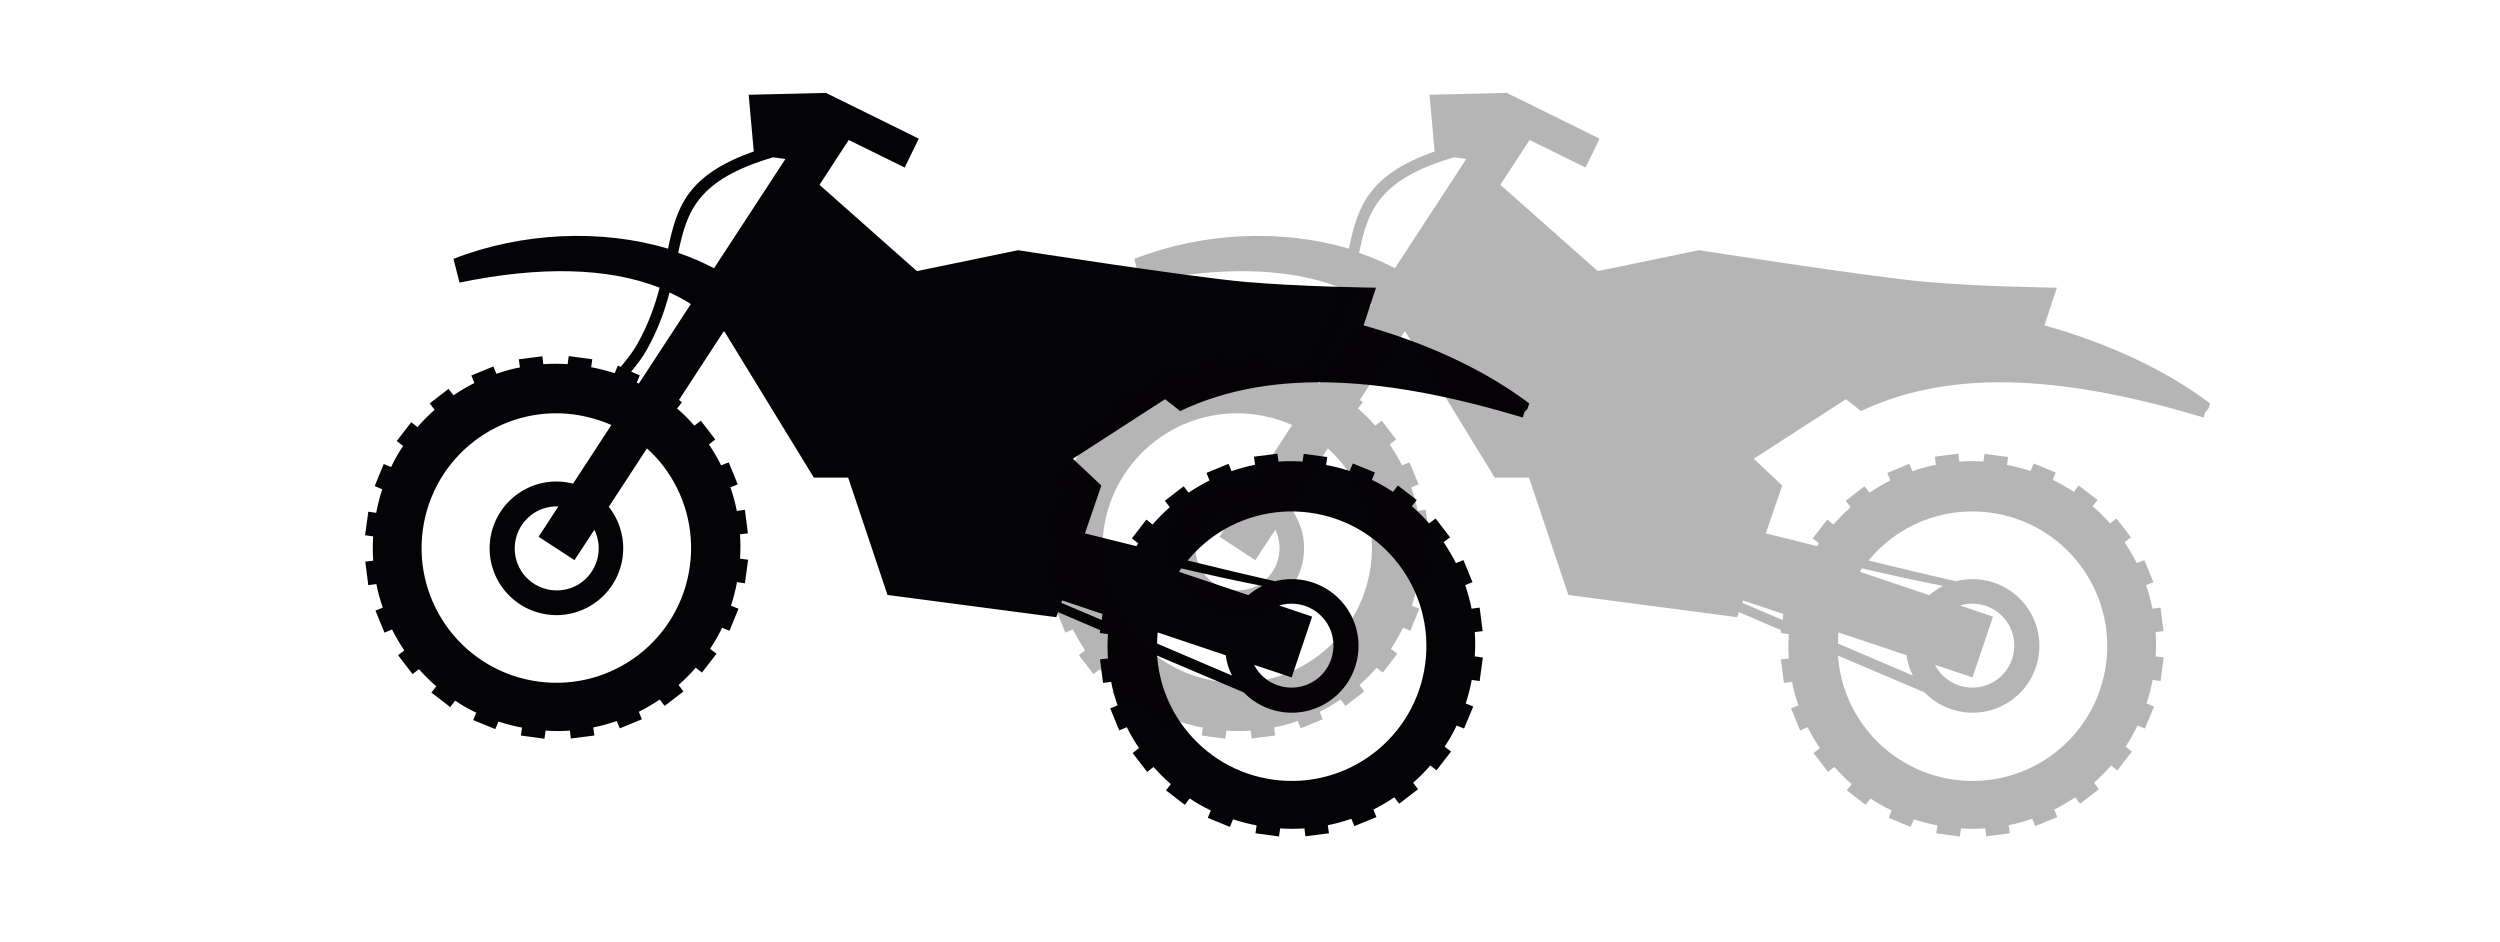
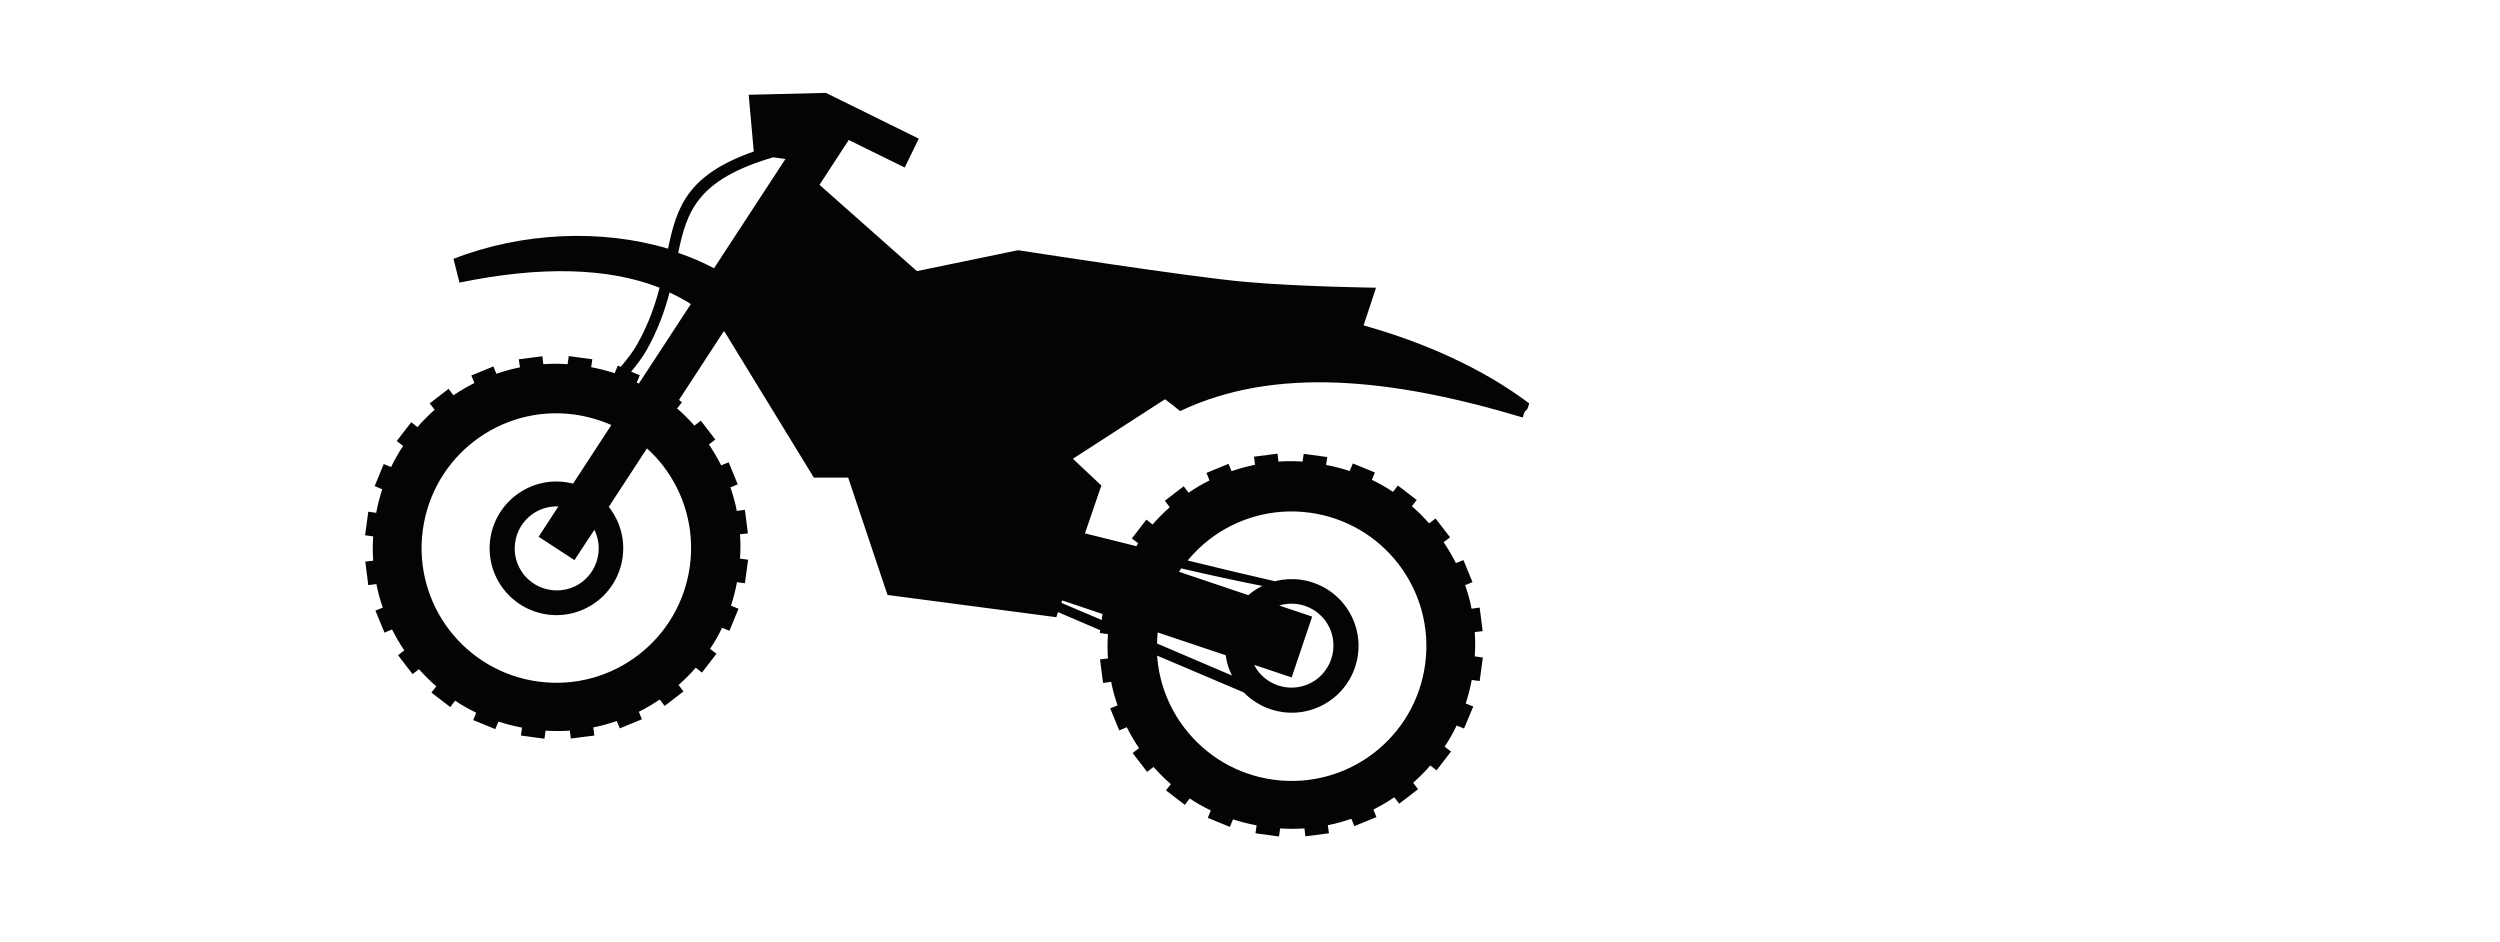
<svg xmlns="http://www.w3.org/2000/svg" id="Calque_1" data-name="Calque 1" viewBox="0 0 132.7 49.98">
  <defs>
    <style>
      .cls-1 {
        opacity: .29;
      }

      .cls-1, .cls-2 {
        fill: #040305;
        fill-rule: evenodd;
      }
    </style>
  </defs>
  <path class="cls-2" d="m69.14,24.52l.06-.43,1.25.17-.06.42c.43.08.85.19,1.25.32l.17-.4,1.17.48-.16.39c.39.19.77.4,1.12.64l.26-.34,1,.77-.26.33c.33.28.63.59.92.91l.34-.26.77,1-.34.26c.24.36.46.73.65,1.11l.4-.16.48,1.17-.39.16c.14.4.26.82.34,1.25l.43-.06.16,1.25-.42.05c.03.43.03.86,0,1.29l.43.06-.17,1.25-.42-.06c-.08.43-.19.85-.32,1.25l.4.16-.49,1.17-.39-.16c-.19.39-.4.77-.64,1.12l.34.26-.77,1-.33-.26c-.28.33-.59.63-.91.92l.26.34-1,.77-.26-.34c-.36.24-.73.46-1.11.65l.16.4-1.17.48-.16-.39c-.41.14-.82.26-1.25.34l.06.43-1.25.16-.05-.42c-.43.03-.86.03-1.29,0l-.06.43-1.25-.17.06-.42c-.43-.08-.85-.19-1.25-.32l-.17.4-1.17-.48.16-.39c-.39-.19-.77-.4-1.12-.64l-.26.34-1-.77.26-.33c-.33-.28-.63-.59-.92-.91l-.34.26-.77-1,.34-.26c-.24-.36-.46-.73-.65-1.11l-.4.17-.48-1.17.39-.16c-.14-.4-.26-.82-.34-1.25l-.43.06-.16-1.25.42-.05c-.03-.42-.03-.86,0-1.29l-.43-.06.02-.15-2.24-.96-.09.27-8.96-1.18-2.09-6.23h-1.82s-4.72-7.71-4.72-7.71l-.06-.06-2.38,3.65.16.12-.26.33c.33.28.63.59.92.91l.34-.26.77,1-.34.26c.24.36.46.73.65,1.11l.4-.16.48,1.17-.39.16c.14.4.26.82.34,1.25l.43-.06.16,1.25-.42.05c.03.43.03.86,0,1.29l.43.06-.17,1.25-.42-.06c-.08.43-.19.85-.32,1.25l.4.16-.48,1.17-.39-.16c-.19.39-.4.77-.64,1.12l.34.26-.77,1-.33-.26c-.28.33-.59.63-.91.92l.26.34-1,.77-.26-.34c-.36.24-.73.46-1.11.65l.16.4-1.17.48-.16-.39c-.41.14-.82.26-1.25.34l.06.43-1.25.16-.05-.42c-.42.03-.86.03-1.29,0l-.06.43-1.25-.17.06-.42c-.43-.08-.85-.19-1.25-.32l-.17.4-1.17-.48.16-.39c-.39-.19-.77-.4-1.12-.64l-.26.34-1-.77.26-.33c-.33-.28-.63-.59-.92-.91l-.34.26-.77-1,.33-.26c-.24-.36-.46-.73-.65-1.11l-.4.17-.48-1.17.39-.16c-.14-.4-.26-.82-.34-1.25l-.43.06-.16-1.25.42-.05c-.03-.42-.03-.86,0-1.29l-.43-.06.17-1.25.42.06c.08-.43.19-.85.32-1.25l-.4-.17.48-1.17.39.16c.19-.39.4-.77.64-1.12l-.34-.26.77-1,.33.26c.28-.33.59-.63.91-.92l-.26-.34,1-.77.26.34c.36-.24.73-.46,1.11-.65l-.16-.4,1.17-.48.16.39c.41-.14.82-.26,1.25-.34l-.06-.43,1.25-.16.05.42c.43-.03.86-.03,1.29,0l.06-.43,1.25.17-.06.42c.43.08.85.19,1.25.32l.16-.4.16.06c.33-.39.66-.81.88-1.21.6-1.07.94-2.06,1.18-2.99-2.73-1.07-6.31-1.16-10.62-.27-.11-.42-.21-.84-.32-1.26,3.64-1.42,7.85-1.6,11.39-.54.46-2.22,1.02-3.92,4.55-5.16l-.27-3.01,4.1-.1,4.93,2.43-.75,1.53-2.97-1.46-1.55,2.38,5.17,4.58,5.37-1.11s9.17,1.43,12.05,1.68c2.88.26,6.95.31,6.95.31l-.66,2c3.3.93,6.34,2.3,8.79,4.14-.16.63-.18.12-.34.75-7-2.1-13.19-2.72-18.19-.34-.26-.22-.53-.43-.8-.63l-4.89,3.16,1.51,1.42-.87,2.54c.72.18,1.67.42,2.73.68.03-.05.06-.1.1-.15l-.34-.26.77-1,.33.26c.28-.33.59-.63.91-.92l-.26-.34,1-.77.26.34c.36-.24.73-.46,1.11-.65l-.16-.4,1.17-.48.16.39c.41-.14.82-.26,1.25-.34l-.06-.43,1.25-.16.05.42c.43-.03.86-.03,1.29,0h0Zm-12.8,7.48l2.14.91.04-.32-2.14-.72-.04.13h0Zm11.37-1.16c.42-.1.87-.13,1.32-.07.97.13,1.8.64,2.35,1.36.55.72.83,1.65.7,2.62-.13.97-.64,1.8-1.36,2.35-.72.55-1.65.83-2.62.7-.83-.11-1.55-.5-2.09-1.05l-4.59-1.95c.1,1.43.62,2.76,1.46,3.85,1.11,1.45,2.78,2.48,4.74,2.74s3.84-.3,5.29-1.41c1.45-1.11,2.48-2.78,2.74-4.74.26-1.96-.3-3.84-1.41-5.29-1.11-1.45-2.78-2.48-4.74-2.74-1.96-.26-3.84.3-5.29,1.41-.43.33-.82.71-1.17,1.13,1.71.42,3.42.83,4.67,1.11h0Zm-2.32,5.01c-.17-.33-.28-.69-.33-1.07l-3.61-1.21c-.02.2-.03.39-.03.59l3.98,1.7h0Zm-2.69-5.68c-.04.06-.08.12-.12.18l3.68,1.24s.1-.08.15-.12c.18-.14.38-.26.59-.37-1.28-.25-2.8-.58-4.3-.93h0Zm-21.66-21.82c-4.02,1.18-4.58,2.85-5.04,5.07.66.23,1.3.5,1.9.82l3.79-5.8-.65-.09h0Zm-5.5,7.18c-.25.94-.6,1.95-1.21,3.04-.22.39-.52.79-.83,1.16l.46.19-.16.39.11.05,2.76-4.22c-.35-.23-.73-.43-1.12-.61h0Zm-5.05,14.2l-1.9-1.24,1.05-1.61c-.54-.02-1.05.15-1.45.46-.45.35-.77.87-.85,1.48s.09,1.19.44,1.65c.35.45.87.77,1.48.85s1.2-.09,1.65-.44c.45-.35.77-.87.85-1.48.06-.45-.02-.9-.21-1.28l-1.05,1.6h0Zm1.83-2.81l.03.03c.55.72.83,1.65.7,2.62s-.64,1.8-1.36,2.35c-.72.55-1.65.83-2.62.7s-1.8-.64-2.35-1.36c-.55-.72-.83-1.65-.7-2.62.13-.97.64-1.8,1.36-2.35.72-.55,1.65-.83,2.62-.7.14.02.28.05.42.08l2.03-3.11c-.61-.27-1.28-.46-1.98-.56-1.96-.26-3.84.3-5.29,1.41-1.45,1.11-2.48,2.78-2.74,4.74s.3,3.84,1.41,5.29c1.11,1.45,2.78,2.48,4.74,2.74s3.84-.3,5.29-1.41c1.45-1.11,2.48-2.78,2.74-4.74.26-1.96-.3-3.84-1.41-5.29-.26-.34-.55-.65-.87-.94l-2.03,3.11h0Zm36.25,9.04l-2-.67c.06.12.13.23.21.34.35.45.87.77,1.48.85s1.19-.09,1.65-.44c.45-.35.77-.87.85-1.48s-.09-1.2-.44-1.65c-.35-.45-.87-.77-1.48-.85-.33-.04-.64-.01-.94.08l1.75.59-1.09,3.23Z" />
-   <path class="cls-1" d="m105.28,24.52l.06-.43,1.25.17-.06.42c.43.08.85.19,1.25.32l.17-.4,1.17.48-.16.39c.39.19.77.4,1.12.64l.26-.34,1,.77-.26.33c.33.28.63.59.92.91l.34-.26.77,1-.34.26c.24.36.46.73.65,1.11l.4-.16.48,1.17-.39.16c.14.4.26.82.34,1.25l.43-.06.16,1.25-.42.05c.03.43.03.86,0,1.29l.43.06-.17,1.25-.42-.06c-.08.43-.19.85-.32,1.25l.4.16-.49,1.17-.39-.16c-.19.39-.4.77-.64,1.12l.34.26-.77,1-.33-.26c-.28.33-.59.63-.91.92l.26.34-1,.77-.26-.34c-.36.24-.73.46-1.11.65l.16.4-1.17.48-.16-.39c-.41.14-.82.26-1.25.34l.06.43-1.25.16-.05-.42c-.43.03-.86.03-1.29,0l-.06.43-1.25-.17.06-.42c-.43-.08-.85-.19-1.25-.32l-.17.4-1.17-.48.16-.39c-.39-.19-.77-.4-1.12-.64l-.26.34-1-.77.26-.33c-.33-.28-.63-.59-.92-.91l-.34.26-.77-1,.34-.26c-.24-.36-.46-.73-.65-1.11l-.4.17-.48-1.17.39-.16c-.14-.4-.26-.82-.34-1.25l-.43.06-.16-1.25.42-.05c-.03-.42-.03-.86,0-1.29l-.43-.06.02-.15-2.24-.96-.09.27-8.96-1.18-2.09-6.23h-1.82s-4.72-7.71-4.72-7.71l-.06-.06-2.38,3.65.16.12-.26.33c.33.28.63.59.92.91l.34-.26.77,1-.34.26c.24.36.46.73.65,1.11l.4-.16.48,1.17-.39.16c.14.4.26.82.34,1.25l.43-.06.16,1.25-.42.05c.03.43.03.86,0,1.29l.43.06-.17,1.25-.42-.06c-.08.43-.19.85-.32,1.25l.4.16-.48,1.17-.39-.16c-.19.39-.4.77-.64,1.12l.34.26-.77,1-.33-.26c-.28.33-.59.63-.91.92l.26.34-1,.77-.26-.34c-.36.24-.73.46-1.11.65l.16.4-1.17.48-.16-.39c-.41.14-.82.26-1.25.34l.06.43-1.25.16-.05-.42c-.42.03-.86.03-1.29,0l-.06.43-1.25-.17.06-.42c-.43-.08-.85-.19-1.25-.32l-.17.4-1.17-.48.16-.39c-.39-.19-.77-.4-1.12-.64l-.26.34-1-.77.26-.33c-.33-.28-.63-.59-.92-.91l-.34.26-.77-1,.33-.26c-.24-.36-.46-.73-.65-1.11l-.4.17-.48-1.17.39-.16c-.14-.4-.26-.82-.34-1.25l-.43.06-.16-1.25.42-.05c-.03-.42-.03-.86,0-1.29l-.43-.06.17-1.25.42.06c.08-.43.19-.85.32-1.25l-.4-.17.48-1.17.39.16c.19-.39.4-.77.64-1.12l-.34-.26.77-1,.33.26c.28-.33.59-.63.91-.92l-.26-.34,1-.77.26.34c.36-.24.73-.46,1.11-.65l-.16-.4,1.17-.48.16.39c.41-.14.82-.26,1.25-.34l-.06-.43,1.25-.16.05.42c.43-.03.86-.03,1.29,0l.06-.43,1.25.17-.06.42c.43.08.85.19,1.25.32l.16-.4.16.06c.33-.39.66-.81.88-1.21.6-1.07.94-2.06,1.18-2.99-2.73-1.07-6.31-1.16-10.62-.27-.11-.42-.21-.84-.32-1.26,3.64-1.42,7.85-1.6,11.39-.54.46-2.22,1.02-3.92,4.55-5.16l-.27-3.01,4.1-.1,4.93,2.43-.75,1.53-2.97-1.46-1.55,2.38,5.17,4.58,5.37-1.11s9.17,1.43,12.05,1.68c2.88.26,6.95.31,6.95.31l-.66,2c3.3.93,6.34,2.3,8.79,4.14-.16.63-.18.12-.34.75-7-2.1-13.19-2.72-18.19-.34-.26-.22-.53-.43-.8-.63l-4.89,3.16,1.51,1.42-.87,2.54c.72.18,1.67.42,2.73.68.03-.05.06-.1.1-.15l-.34-.26.77-1,.33.26c.28-.33.59-.63.91-.92l-.26-.34,1-.77.26.34c.36-.24.73-.46,1.11-.65l-.16-.4,1.17-.48.16.39c.41-.14.82-.26,1.25-.34l-.06-.43,1.25-.16.05.42c.43-.03.86-.03,1.29,0h0Zm-12.8,7.48l2.14.91.04-.32-2.14-.72-.04.13h0Zm11.37-1.16c.42-.1.87-.13,1.32-.07.97.13,1.8.64,2.35,1.36.55.72.83,1.65.7,2.62-.13.97-.64,1.8-1.36,2.35-.72.55-1.65.83-2.62.7-.83-.11-1.55-.5-2.09-1.05l-4.59-1.95c.1,1.43.62,2.76,1.46,3.85,1.11,1.45,2.78,2.48,4.74,2.74s3.84-.3,5.29-1.41c1.45-1.11,2.48-2.78,2.74-4.74s-.3-3.84-1.41-5.29c-1.11-1.45-2.78-2.48-4.74-2.74-1.96-.26-3.84.3-5.29,1.41-.43.33-.82.71-1.17,1.13,1.71.42,3.42.83,4.67,1.11h0Zm-2.32,5.01c-.17-.33-.28-.69-.33-1.07l-3.61-1.21c-.02.2-.03.39-.03.59l3.98,1.7h0Zm-2.69-5.68c-.04.06-.08.12-.12.18l3.68,1.24s.1-.08.15-.12c.18-.14.38-.26.59-.37-1.28-.25-2.8-.58-4.3-.93h0Zm-21.66-21.82c-4.02,1.18-4.58,2.85-5.04,5.07.66.23,1.3.5,1.9.82l3.79-5.8-.65-.09h0Zm-5.5,7.18c-.25.94-.6,1.95-1.21,3.04-.22.39-.52.79-.83,1.16l.46.19-.16.39.11.05,2.76-4.22c-.35-.23-.73-.43-1.12-.61h0Zm-5.05,14.2l-1.9-1.24,1.05-1.61c-.54-.02-1.05.15-1.45.46-.45.35-.77.87-.85,1.48-.08.61.09,1.19.44,1.65.35.45.87.77,1.48.85s1.2-.09,1.65-.44c.45-.35.77-.87.85-1.48.06-.45-.02-.9-.21-1.28l-1.05,1.6h0Zm1.83-2.81l.03.03c.55.72.83,1.65.7,2.62s-.64,1.8-1.36,2.35c-.72.55-1.65.83-2.62.7s-1.8-.64-2.35-1.36c-.55-.72-.83-1.65-.7-2.62.13-.97.64-1.8,1.36-2.35.72-.55,1.65-.83,2.62-.7.14.02.28.05.42.08l2.03-3.11c-.61-.27-1.28-.46-1.98-.56-1.96-.26-3.84.3-5.29,1.41-1.45,1.11-2.48,2.78-2.74,4.74-.26,1.96.3,3.84,1.41,5.29,1.11,1.45,2.78,2.48,4.74,2.74s3.84-.3,5.29-1.41c1.45-1.11,2.48-2.78,2.74-4.74.26-1.96-.3-3.84-1.41-5.29-.26-.34-.55-.65-.87-.94l-2.03,3.11h0Zm36.25,9.04l-2-.67c.06.12.13.23.21.34.35.45.87.77,1.48.85s1.19-.09,1.65-.44c.45-.35.77-.87.85-1.48.08-.61-.09-1.2-.44-1.65-.35-.45-.87-.77-1.48-.85-.33-.04-.64-.01-.94.08l1.75.59-1.09,3.23Z" />
</svg>